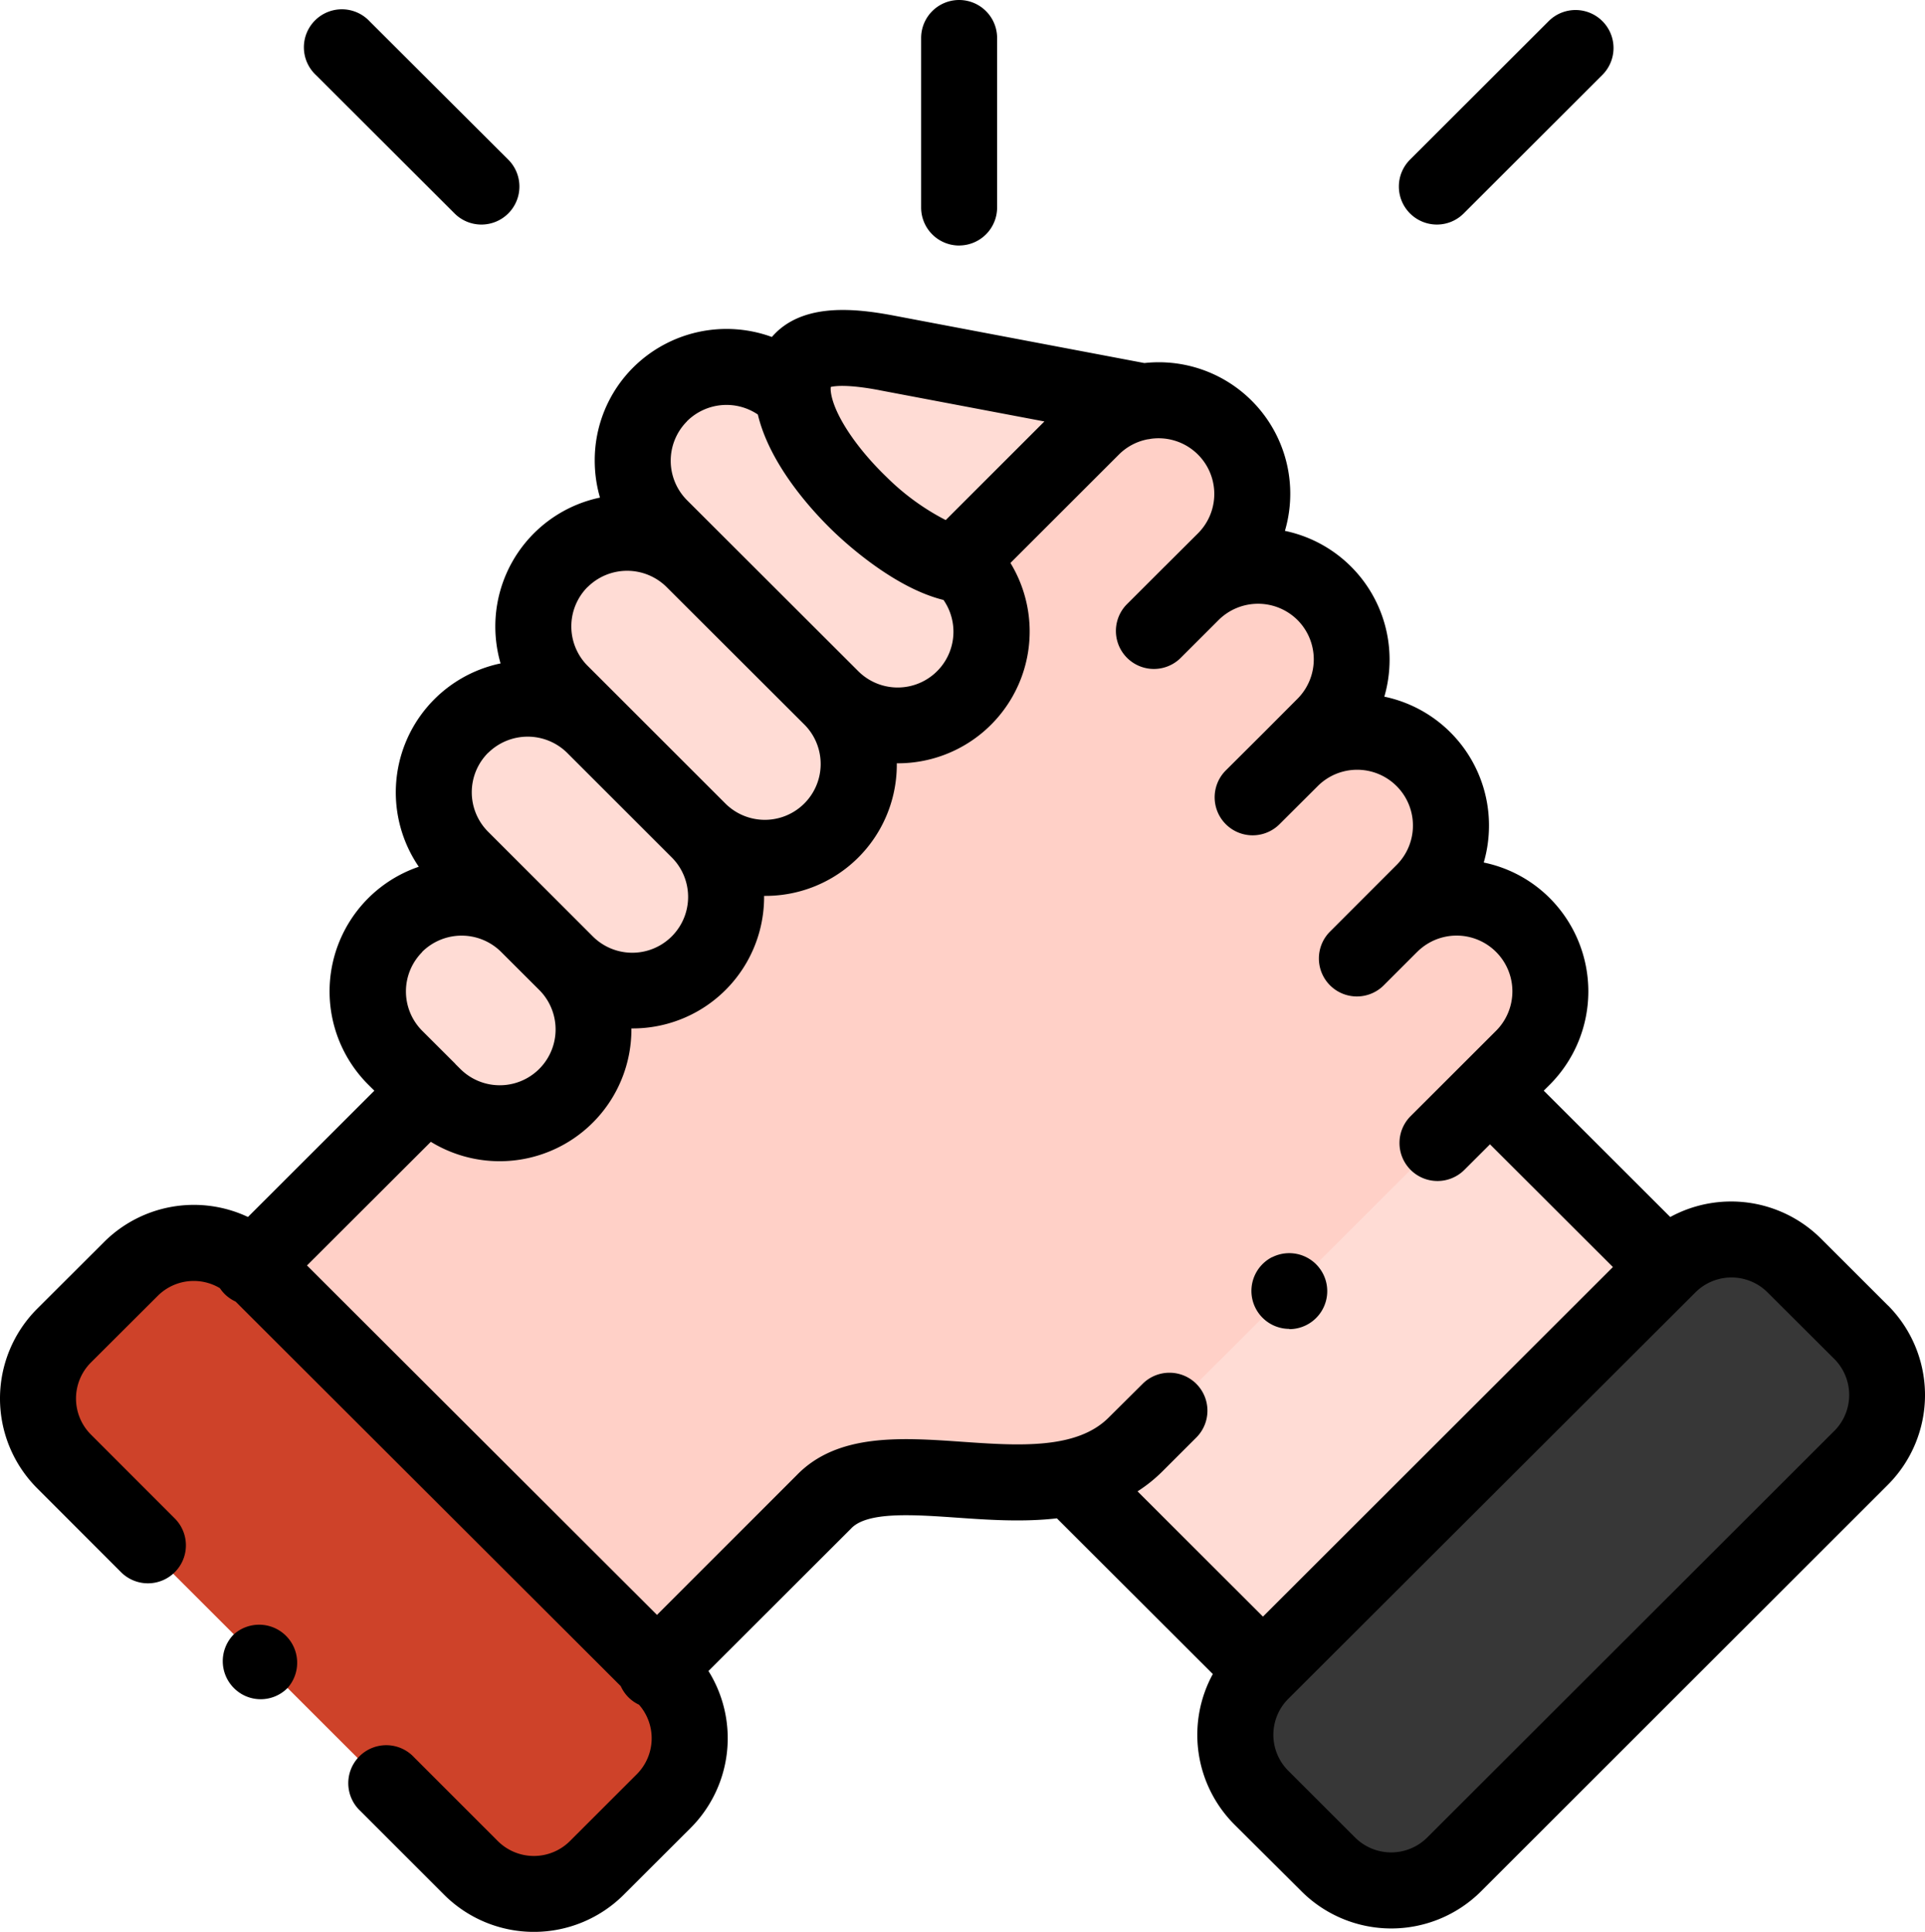
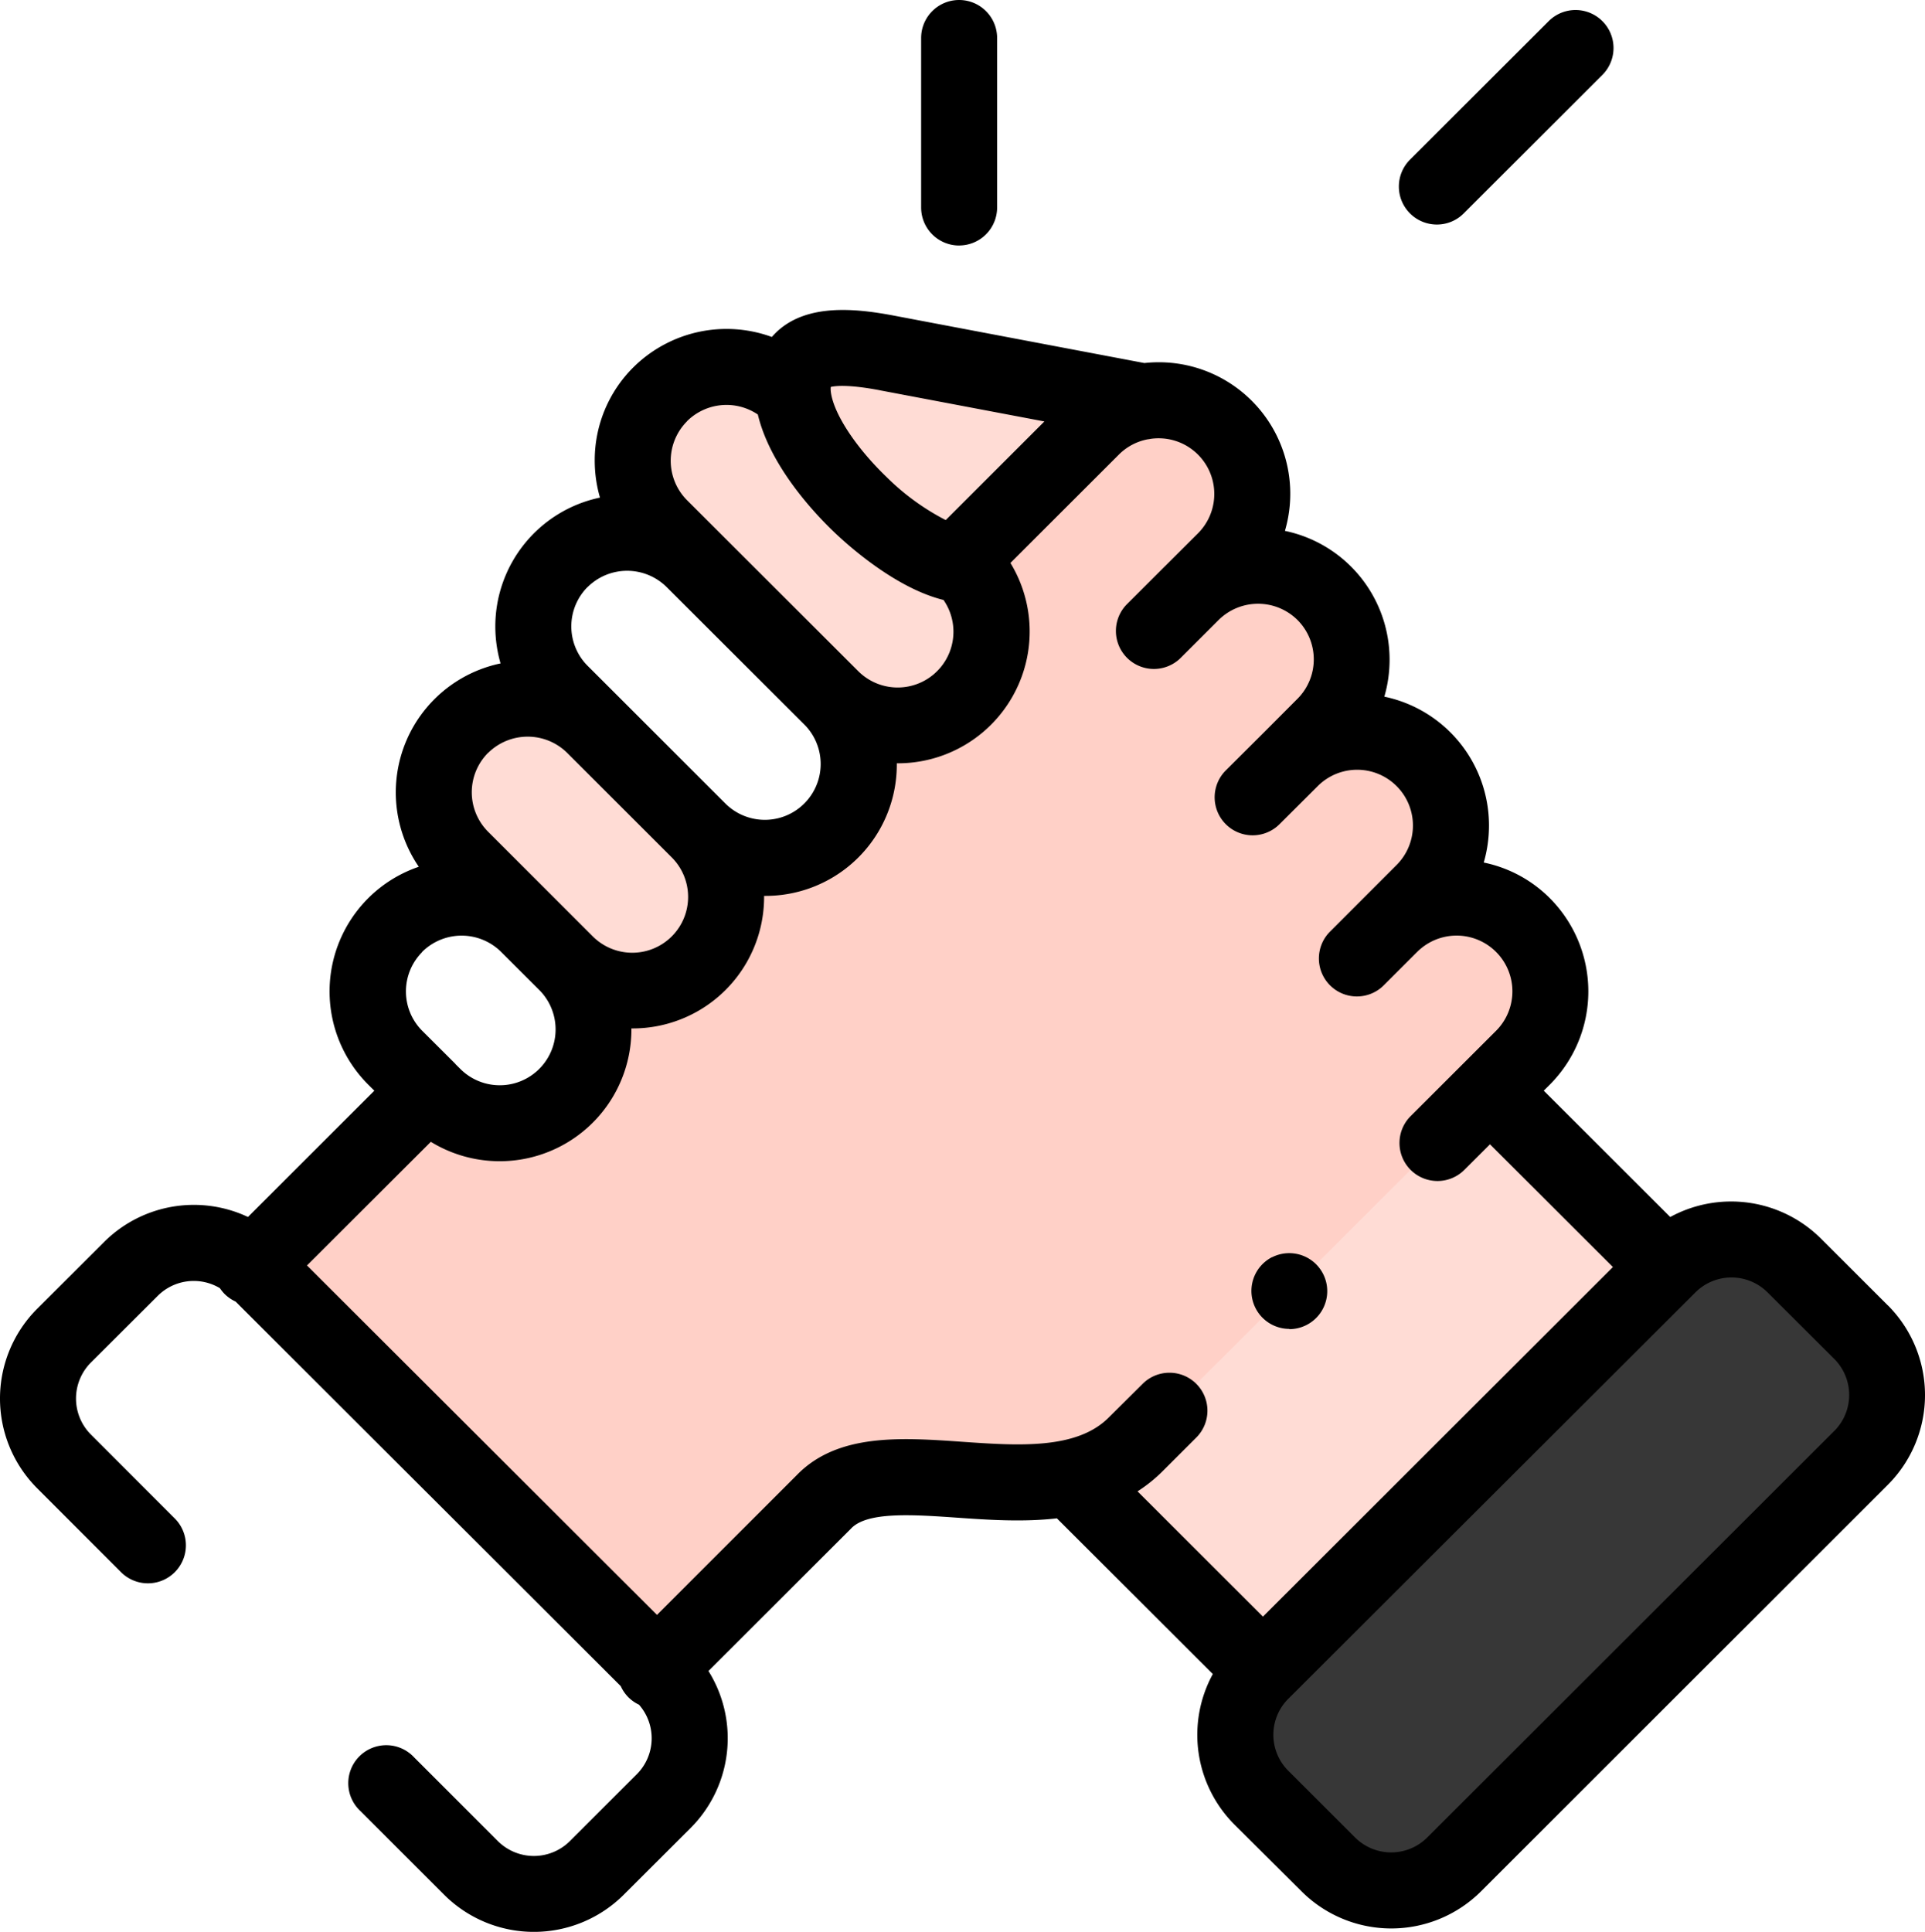
<svg xmlns="http://www.w3.org/2000/svg" viewBox="0 0 510.21 512">
  <defs>
    <style>.cls-1{fill:#373737;}.cls-1,.cls-2,.cls-3,.cls-4{fill-rule:evenodd;}.cls-2{fill:#ffdcd5;}.cls-3{fill:#ce4229;}.cls-4{fill:#ffd0c7;}</style>
  </defs>
  <g id="Layer_2" data-name="Layer 2">
    <g id="Capa_1" data-name="Capa 1">
      <path class="cls-1" d="M385.33,494.18,493.27,386.37a23.55,23.55,0,0,0,0-33.25l-17.79-17.75a23.61,23.61,0,0,0-33.27,0l-.48.45-107,106.88-.45.48a23.54,23.54,0,0,0,0,33.23l17.8,17.77a23.35,23.35,0,0,0,6.09,4.39h21.08a23.86,23.86,0,0,0,6.09-4.39Z" />
      <path class="cls-2" d="M334.72,442.7l107-106.88-46.82-46.76C324.8,249.35,268,340.38,283.66,391.69Z" />
-       <path class="cls-3" d="M129.18,498.57h21.09a23.86,23.86,0,0,0,6.09-4.39l17.8-17.77a23.54,23.54,0,0,0,0-33.23l-.48-.48-107-106.88-.45-.45a23.65,23.65,0,0,0-33.3,0L15.15,353.12a23.57,23.57,0,0,0,0,33.25L123.06,494.18A23.93,23.93,0,0,0,129.18,498.57Z" />
      <path class="cls-4" d="M301,382.83l66.08-66,27.83-27.8,8.76-8.74a24.85,24.85,0,1,0-35.17-35.13l8.82-8.83a24.85,24.85,0,1,0-35.17-35.12L351,192.4a24.85,24.85,0,0,0-35.17-35.12l8.84-8.8A24.82,24.82,0,0,0,303,106.42a24.59,24.59,0,0,0-13.6,6.9l-35.23,35.21,1.14,1.14.19.2A24.85,24.85,0,0,1,220.38,185a24.87,24.87,0,0,1-35.2,35.15A24.85,24.85,0,0,1,150,255.27a24.85,24.85,0,0,1-35.17,35.12l-1.33-1.33L66.67,335.82l107,106.88L218.39,398c12.67-13.1,42.34-1.64,65.27-6.34A33.21,33.21,0,0,0,301,382.84Z" />
      <path class="cls-2" d="M220.38,185a24.85,24.85,0,0,0,35.16-35.12l-.19-.2c-14.94-1.08-43.5-27-45.2-45.15A24.87,24.87,0,0,0,175,139.65l8.84,8.83Z" />
-       <path class="cls-2" d="M185.18,220.14A24.87,24.87,0,0,0,220.38,185l-36.59-36.51a24.85,24.85,0,1,0-35.17,35.12l8.82,8.81Z" />
      <path class="cls-2" d="M150,255.27a24.85,24.85,0,0,0,35.17-35.13L157.44,192.4a24.87,24.87,0,0,0-35.17,35.16l17.65,17.63Z" />
-       <path class="cls-2" d="M114.84,290.39A24.85,24.85,0,0,0,150,255.27l-10.09-10.08a24.86,24.86,0,1,0-35.19,35.13l8.78,8.74Z" />
      <path class="cls-2" d="M254.21,148.53l35.23-35.21a24.59,24.59,0,0,1,13.6-6.9L235,93.54c-13.43-2.55-26.16-2.63-24.85,11,1.7,18.17,30.26,44.07,45.2,45.15Z" />
      <path d="M254.21,65.06A10.07,10.07,0,0,0,264.28,55V10.07a10.07,10.07,0,1,0-20.14,0V55a10.07,10.07,0,0,0,10.07,10.07Z" />
      <path d="M500.39,346,482.6,328.24a33.73,33.73,0,0,0-39.91-5.69l-33.53-33.49,1.64-1.63a35,35,0,0,0,0-49.35,34.54,34.54,0,0,0-17.54-9.48,35.16,35.16,0,0,0,1.39-9.8,34.87,34.87,0,0,0-27.74-34.16,35.16,35.16,0,0,0,1.39-9.8,34.85,34.85,0,0,0-27.74-34.14,34.85,34.85,0,0,0-37.25-44.48L236.88,83.64c-10.14-1.92-22.79-3.19-30.78,4.1a20.86,20.86,0,0,0-1.52,1.57,35.05,35.05,0,0,0-36.75,8.08,34.7,34.7,0,0,0-10.2,24.69,35.16,35.16,0,0,0,1.39,9.8A34.9,34.9,0,0,0,131.28,166a35.38,35.38,0,0,0,1.39,9.83A34.92,34.92,0,0,0,111,229.72a34.9,34.9,0,0,0-13.41,57.73l1.63,1.62L65.72,322.54a33.69,33.69,0,0,0-38.1,6.6L9.82,346.9a33.64,33.64,0,0,0,0,47.51L32,416.6a10.07,10.07,0,1,0,14.23-14.25L24.05,380.16a13.51,13.51,0,0,1,0-19l17.8-17.75a13.49,13.49,0,0,1,16.43-2,10.69,10.69,0,0,0,1.26,1.55,10.28,10.28,0,0,0,2.9,2L164.53,446.89a10.07,10.07,0,0,0,2,2.92,9.94,9.94,0,0,0,2.84,2,13.48,13.48,0,0,1-.56,18.39L151,488a13.53,13.53,0,0,1-19,0l-22.22-22.22A10.07,10.07,0,1,0,95.54,480l22.23,22.23a33.7,33.7,0,0,0,47.49,0l17.8-17.77a33.66,33.66,0,0,0,4.71-41.59l37.74-37.69.12-.13c4.32-4.46,16.35-3.63,28-2.82,8.27.58,17.49,1.22,26.49.18l41.33,41.27a33.64,33.64,0,0,0,5.71,39.87L345,501.31a33.68,33.68,0,0,0,47.5,0L500.39,393.5a33.65,33.65,0,0,0,0-47.52ZM233.13,103.43l43.68,8.27-26.15,26.14A63.4,63.4,0,0,1,235,126.45c-8.32-8-14.28-17.15-14.82-22.89h0a7.42,7.42,0,0,1,0-1c1.31-.32,4.81-.68,13,.87Zm-51.06,8.22a14.85,14.85,0,0,1,18.79-1.79c3.27,13.7,14.95,26.12,20.21,31.15,3.9,3.73,16.4,14.9,29,18a14.78,14.78,0,0,1-22.59,18.88h0l-45.41-45.34a14.81,14.81,0,0,1,0-20.87Zm-26.32,43.94a14.86,14.86,0,0,1,20.93,0l36.57,36.5A14.8,14.8,0,0,1,192.3,213h0l-27.75-27.74-.13-.13-8.68-8.67a14.8,14.8,0,0,1,0-20.89Zm-26.36,43.94a14.91,14.91,0,0,1,20.86-.07l27.83,27.82a14.78,14.78,0,0,1-21,20.86L147,238.06h0l-17.64-17.63a14.8,14.8,0,0,1,0-20.9Zm-17.54,52.79a14.86,14.86,0,0,1,21,0l10.11,10.09a14.78,14.78,0,0,1-21,20.85L120.69,282l0-.05-.06-.05-8.72-8.7a14.78,14.78,0,0,1,0-20.88ZM317.08,366.77a10.07,10.07,0,0,0-14.24,0l-9,8.94c-8.52,8.52-23.94,7.45-38.86,6.41-16.2-1.13-33-2.29-43.8,8.84L174.13,428,81.36,335.39l32.83-32.77a34.92,34.92,0,0,0,53.16-29.79v-.26h.26a34.84,34.84,0,0,0,34.91-34.87v-.26h.26a34.78,34.78,0,0,0,34.91-35.14H238a34.93,34.93,0,0,0,29.81-53.1l28.78-28.76a14.67,14.67,0,0,1,7.56-4,8.49,8.49,0,0,0,.88-.14,14.76,14.76,0,0,1,12.54,25l-8.76,8.73-.09.08-10.09,10.08a10.07,10.07,0,0,0,14.23,14.25l8.8-8.79h0l1.33-1.33a14.84,14.84,0,0,1,20.9,0,14.78,14.78,0,0,1,0,20.88L335,194.12h0l-10.1,10.06a10.07,10.07,0,1,0,14.22,14.27l10.13-10.1a14.78,14.78,0,0,1,20.92,20.89l-17.57,17.58a10.07,10.07,0,1,0,14.25,14.23l8.61-8.61.15-.14a14.78,14.78,0,0,1,20.92,20.89l-8.75,8.74h0l-13.9,13.88a10.07,10.07,0,1,0,14.24,14.25l6.79-6.78,32.58,32.53-92.75,92.65-33.24-33.2a39.5,39.5,0,0,0,6.62-5.32l8.95-8.94a10.06,10.06,0,0,0,0-14.24Zm169.08,12.48L378.22,487.06a13.54,13.54,0,0,1-19,0l-17.8-17.78a13.47,13.47,0,0,1,0-19l108-107.81a13.53,13.53,0,0,1,19,0l17.79,17.74a13.51,13.51,0,0,1,0,19Z" />
-       <path d="M120.48,56.57a10.07,10.07,0,1,0,14.23-14.26L98,5.69A10.07,10.07,0,1,0,83.79,19.94Z" />
      <path d="M380.83,59.51a10,10,0,0,0,7.11-2.94l36.67-36.63A10.07,10.07,0,1,0,410.38,5.69L373.71,42.32a10.07,10.07,0,0,0,7.12,17.19Z" />
-       <path d="M61.93,433.2a10.08,10.08,0,0,0,.12,14.25l0,0a10,10,0,0,0,14.22-.13A10.08,10.08,0,0,0,61.93,433.2Z" />
      <path d="M341.71,352.27a10.07,10.07,0,1,0-4.52-19.07l-.06,0a10.06,10.06,0,0,0,4.58,19Z" />
    </g>
  </g>
</svg>